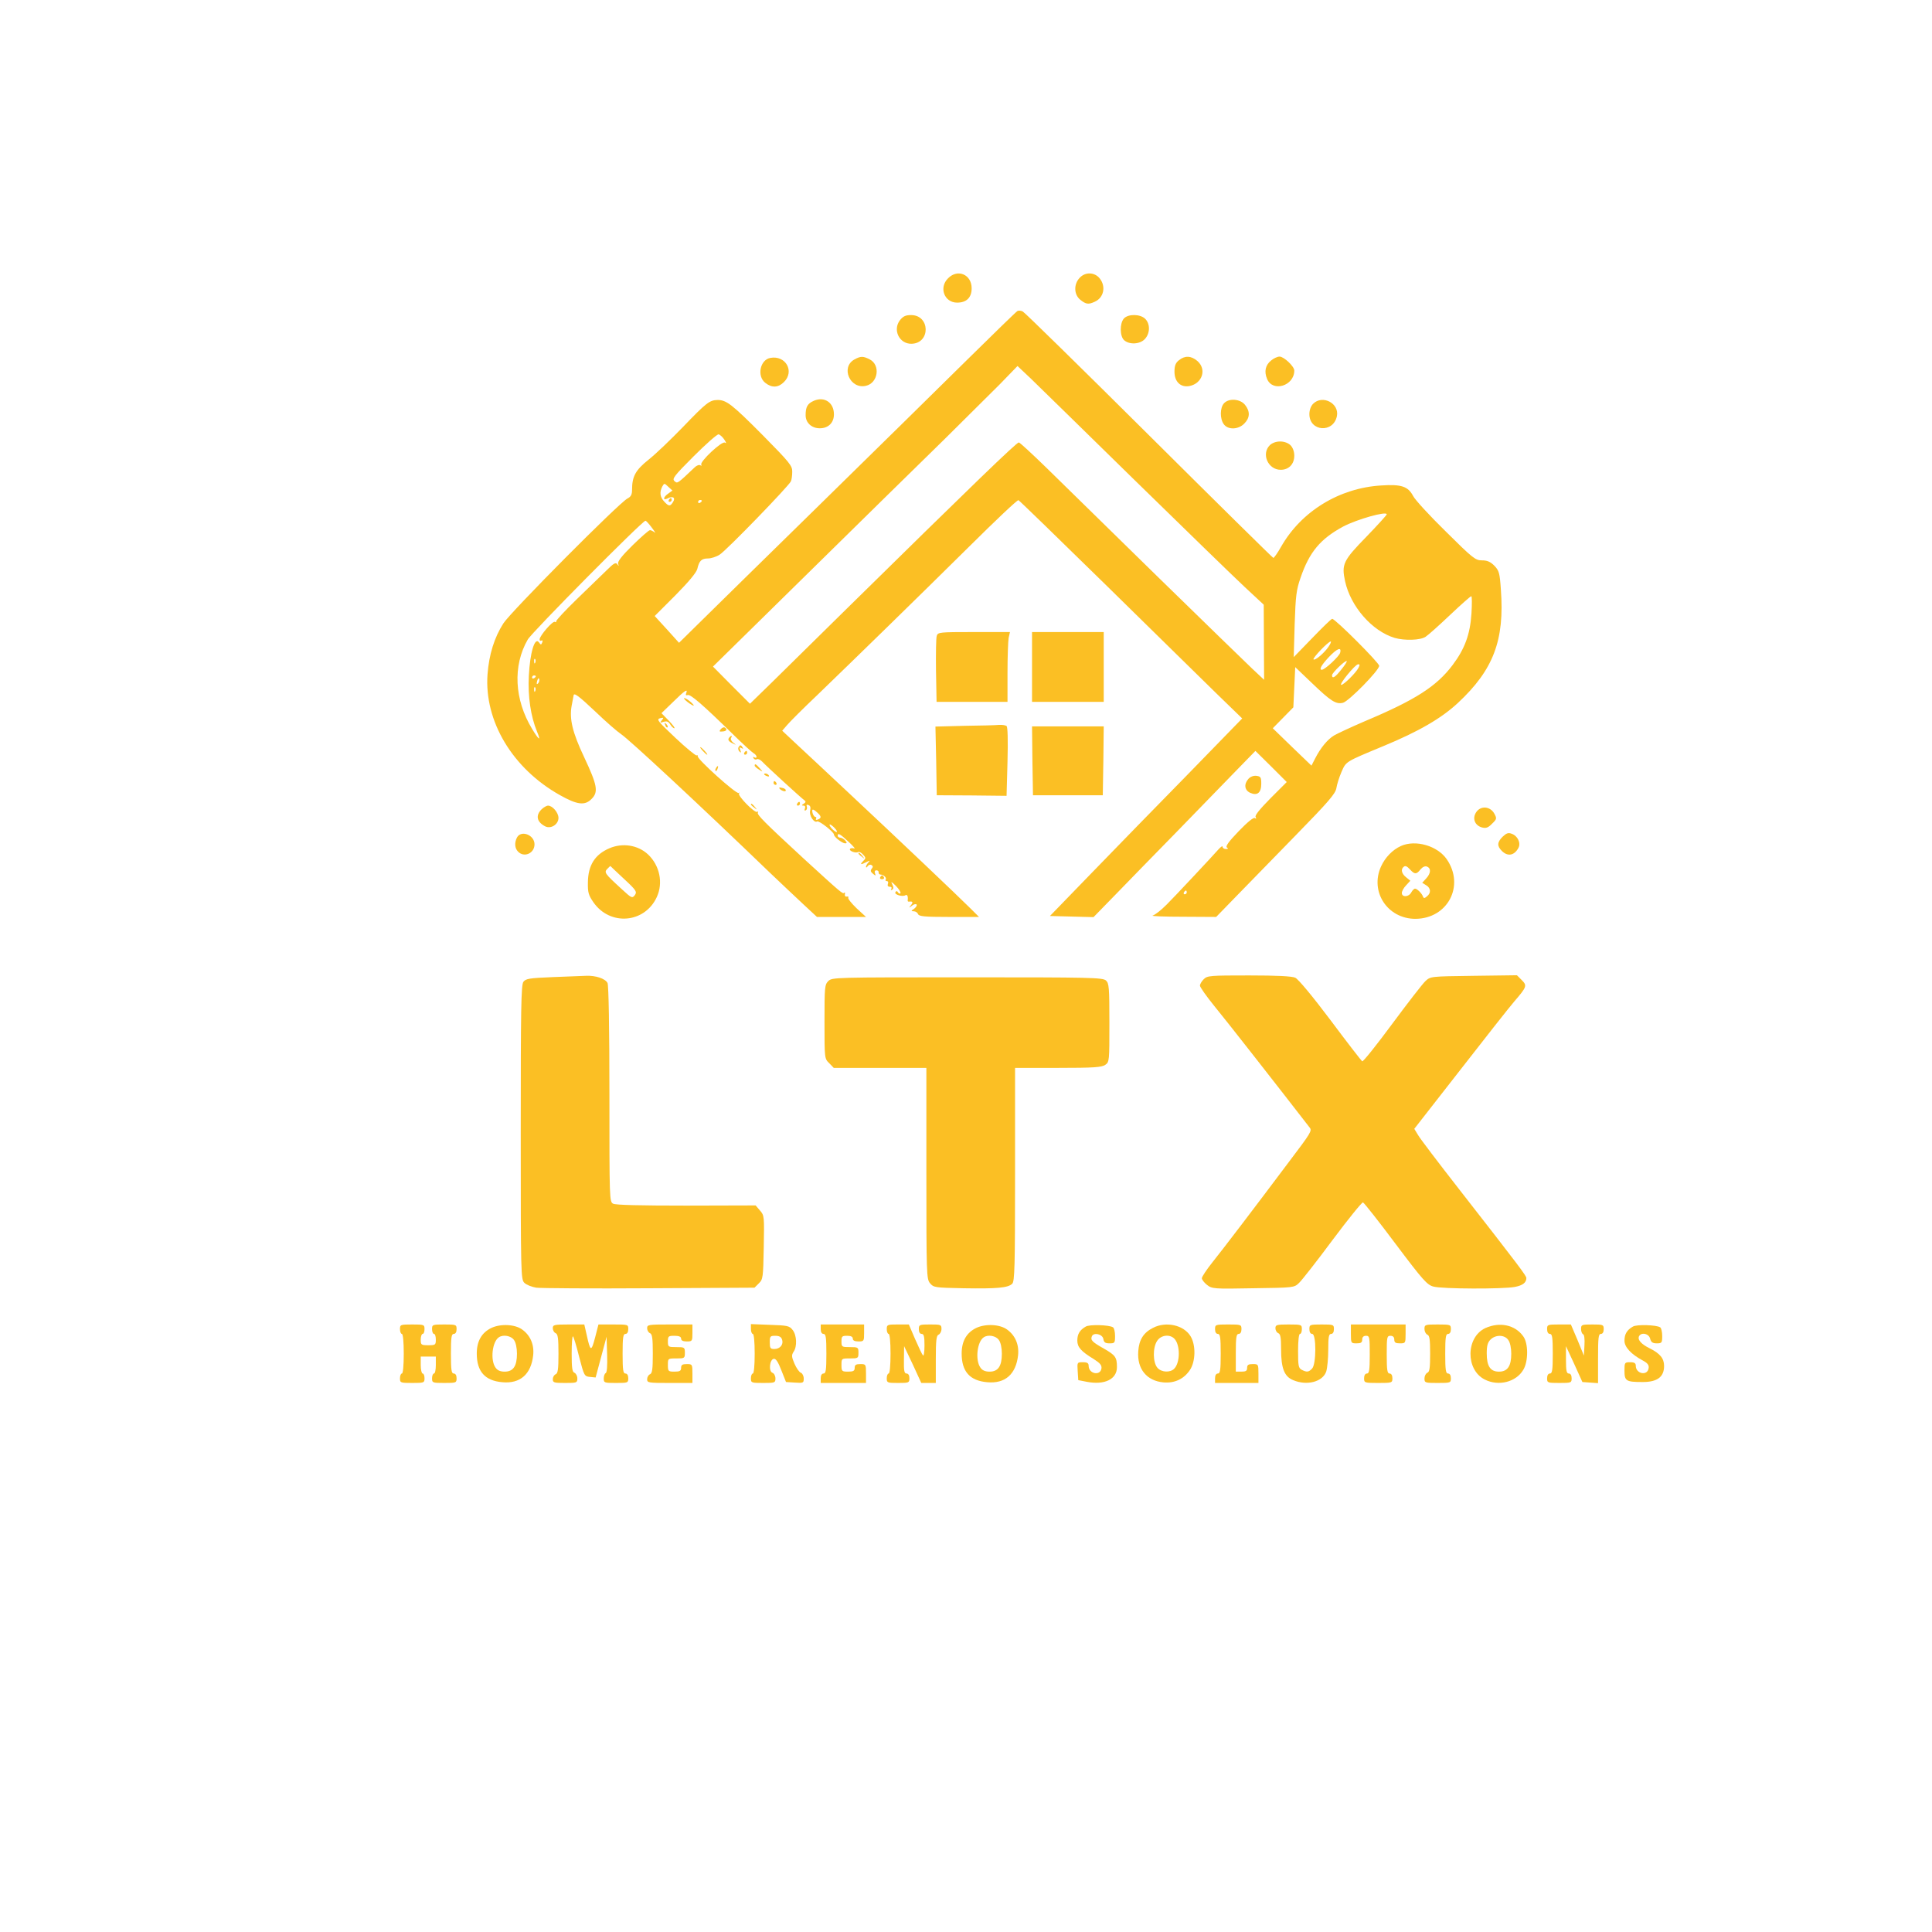
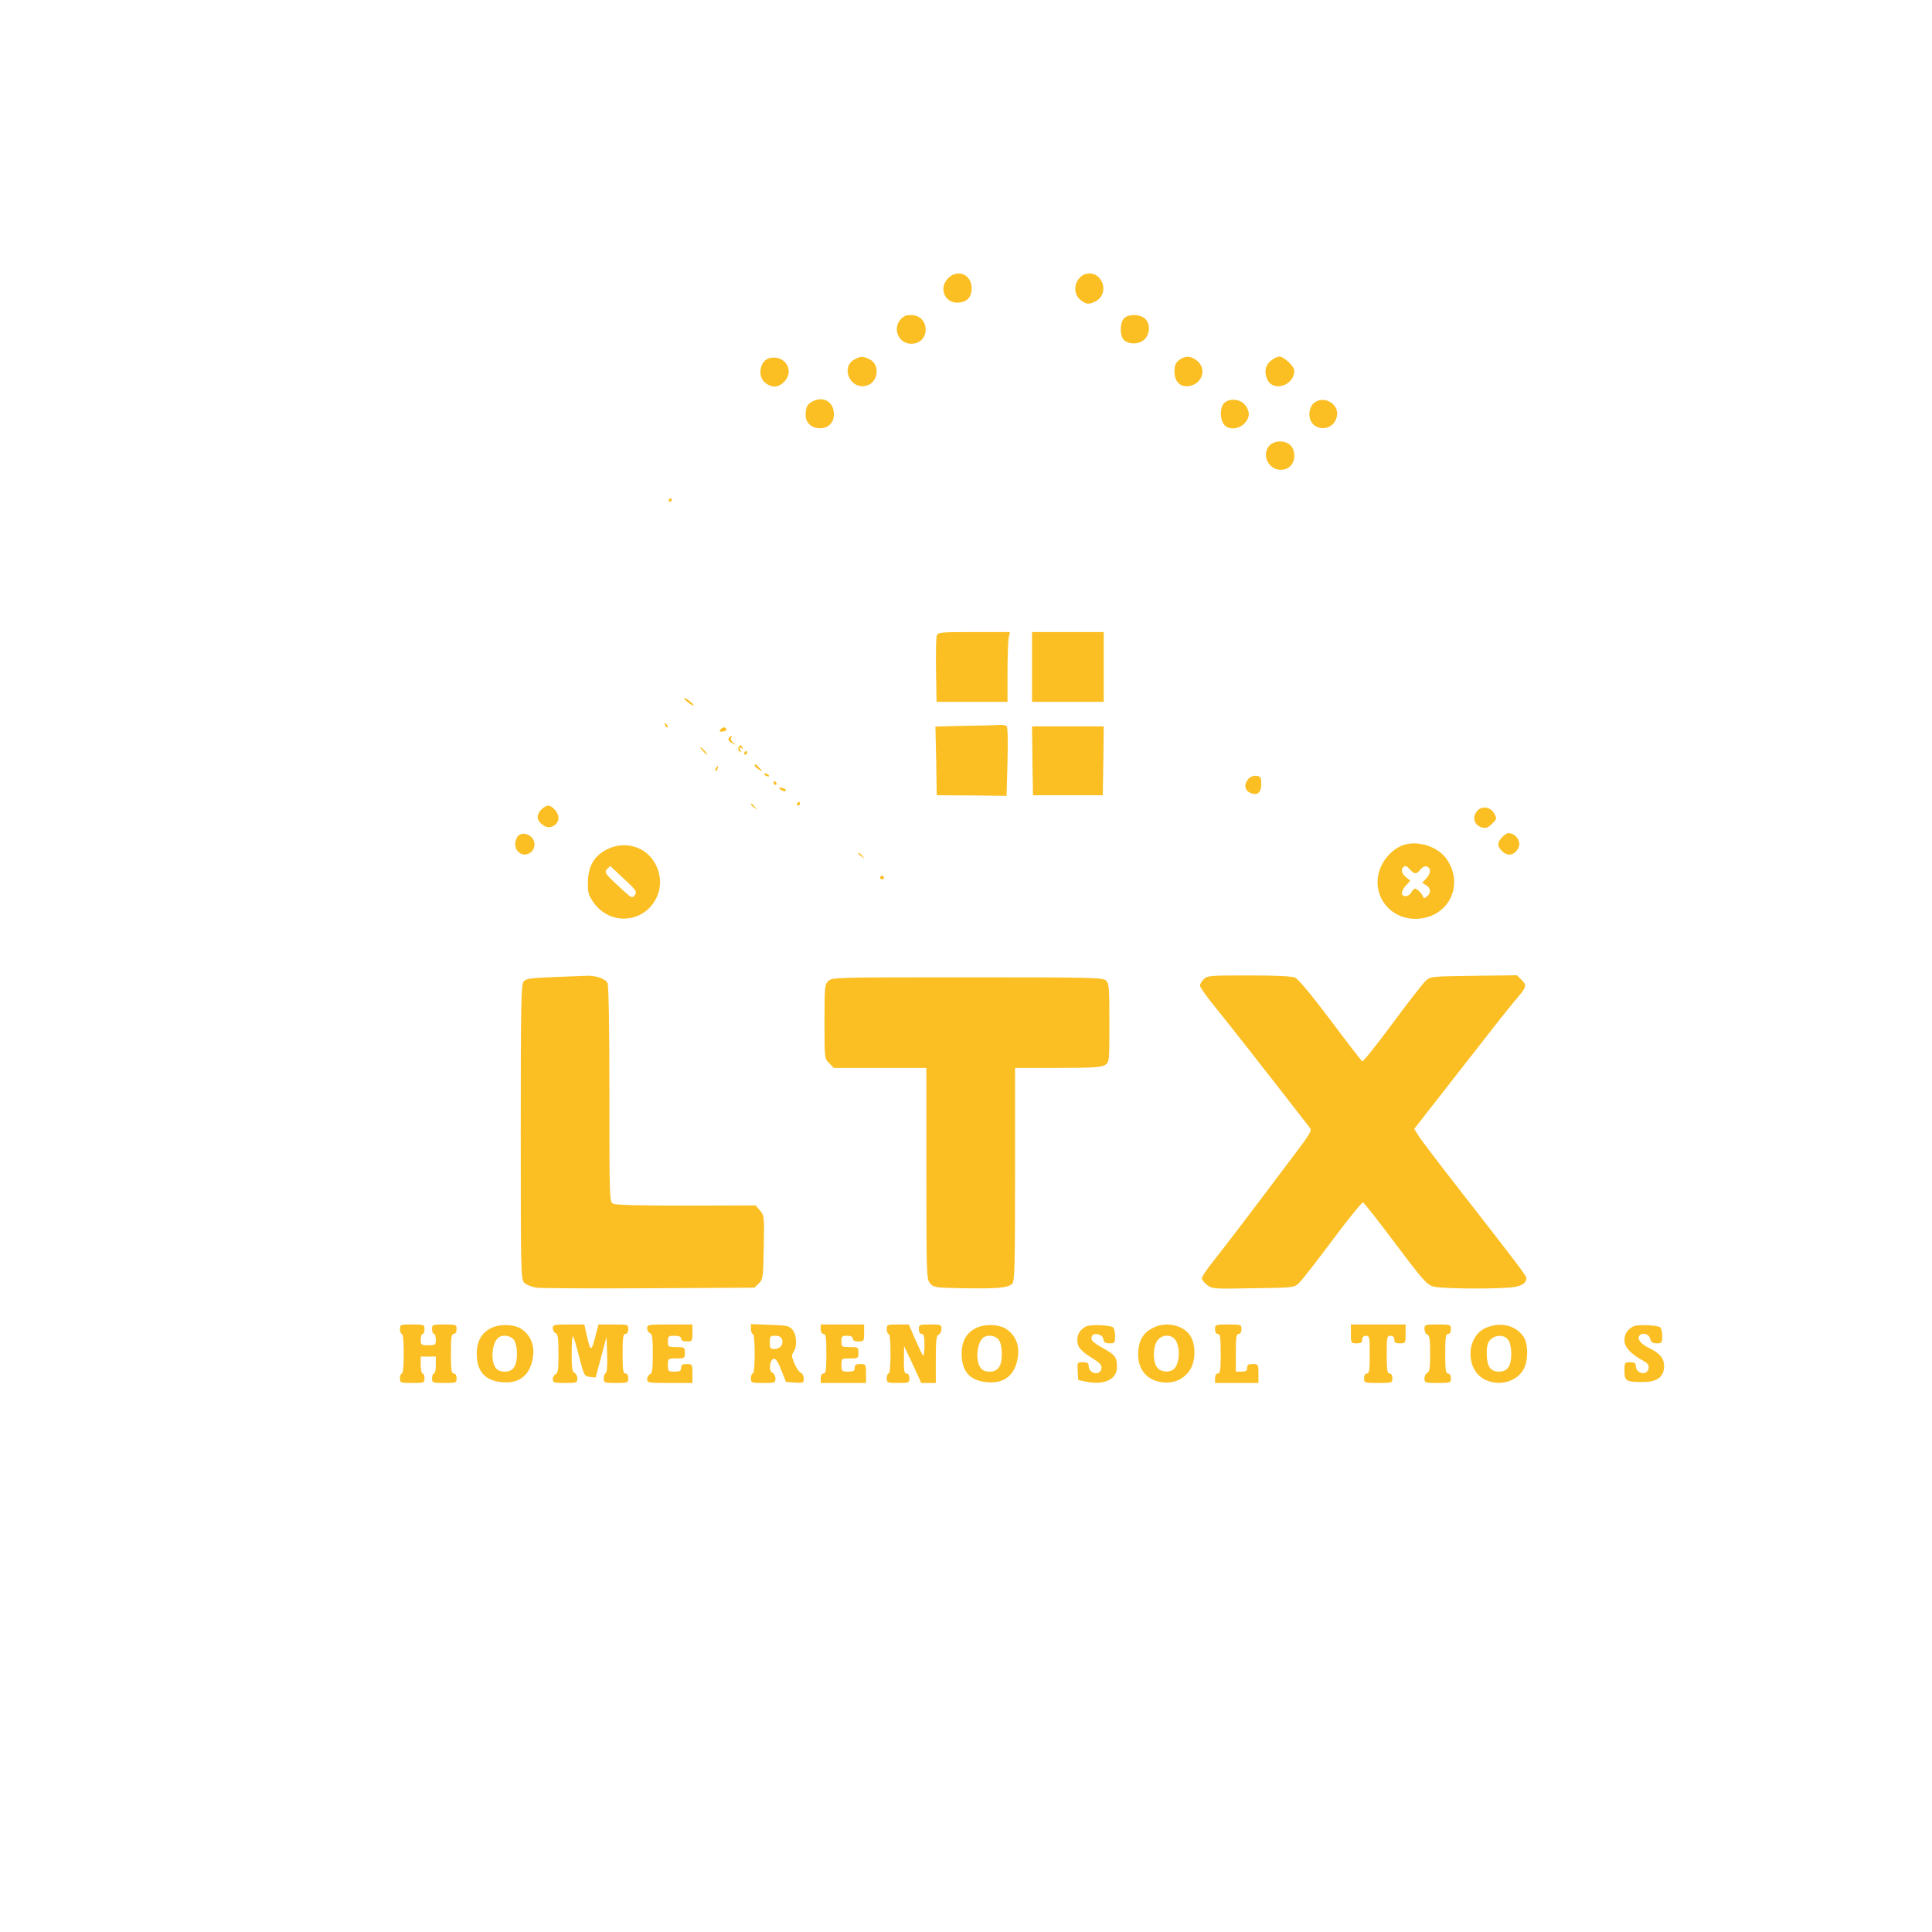
<svg xmlns="http://www.w3.org/2000/svg" version="1.0" width="1024pt" height="1024pt" viewBox="0 0 1024 1024" preserveAspectRatio="xMidYMid meet">
  <g transform="translate(0,1024) scale(0.1,-0.1)" fill="#FBBF24" stroke="none">
    <path d="M5025 8765 c-50 -49 -20 -129 48 -129 50 0 77 27 77 76 0 73 -74 105 -125 53z" />
    <path d="M5722 8767 c-32 -34 -30 -89 4 -116 30 -24 43 -26 77 -10 47 21 60 80 26 123 -27 34 -77 36 -107 3z" />
-     <path d="M5392 8591 c-7 -4 -126 -120 -265 -257 -138 -137 -484 -476 -767 -754 -283 -277 -570 -559 -638 -626 l-123 -121 -64 71 -65 71 110 110 c71 72 111 120 116 140 10 43 22 55 57 55 16 0 44 9 61 20 35 21 367 364 378 389 4 9 7 31 7 50 1 32 -13 49 -156 194 -164 165 -193 187 -240 187 -42 -1 -59 -14 -184 -144 -63 -65 -144 -143 -181 -172 -70 -56 -88 -89 -88 -161 0 -24 -6 -36 -24 -45 -46 -24 -618 -600 -658 -662 -48 -75 -76 -165 -84 -270 -18 -248 132 -499 383 -640 92 -52 133 -57 168 -21 38 37 31 73 -39 222 -62 131 -79 203 -66 273 5 25 9 48 10 53 1 18 25 1 117 -86 54 -52 115 -105 136 -119 44 -30 403 -363 787 -733 58 -55 138 -131 178 -168 l72 -67 130 0 130 0 -50 46 c-27 26 -47 51 -44 56 3 5 0 7 -8 6 -7 -2 -12 4 -10 12 2 8 0 12 -4 8 -7 -8 -16 0 -214 181 -207 191 -250 234 -243 244 3 6 2 7 -4 4 -13 -8 -106 87 -96 98 5 4 3 6 -2 2 -13 -7 -221 180 -217 195 1 5 -1 7 -6 4 -4 -2 -55 39 -112 93 -93 88 -102 98 -82 104 20 5 21 3 10 -10 -11 -14 -10 -15 9 -9 16 5 26 2 35 -13 7 -12 17 -21 22 -21 6 0 -8 18 -29 40 l-39 40 62 60 c62 61 79 72 69 46 -4 -10 -1 -13 8 -10 14 6 82 -53 241 -209 51 -50 99 -94 108 -99 9 -5 16 -14 16 -19 0 -6 -5 -7 -12 -3 -7 4 -8 3 -4 -5 4 -6 12 -9 17 -5 6 3 18 -2 28 -12 24 -26 211 -197 225 -206 8 -6 7 -11 -4 -18 -12 -7 -12 -10 -1 -10 8 0 11 -6 7 -16 -3 -9 -2 -12 5 -9 6 4 8 13 5 21 -3 8 0 11 9 7 10 -3 13 -13 9 -29 -7 -26 21 -68 37 -58 10 6 89 -56 89 -69 0 -13 43 -46 59 -47 11 0 11 3 1 15 -7 8 -19 15 -26 15 -8 0 -14 5 -14 10 0 17 12 11 58 -32 25 -23 38 -39 29 -35 -9 3 -19 2 -22 -3 -6 -10 31 -24 44 -16 4 3 16 -3 25 -13 16 -17 16 -20 1 -35 -19 -19 -13 -21 18 -5 18 9 20 9 10 -2 -7 -7 -13 -18 -13 -23 0 -6 4 -5 9 3 5 7 14 10 20 6 9 -5 9 -10 1 -20 -7 -9 -6 -16 7 -26 14 -12 16 -12 11 2 -4 9 -1 16 7 16 8 0 13 -5 12 -11 -1 -5 3 -10 8 -11 18 -1 35 -16 30 -26 -4 -5 -1 -9 5 -9 7 0 10 -7 6 -15 -3 -9 0 -15 10 -15 9 0 12 -5 8 -12 -4 -7 -3 -8 4 -4 9 5 9 13 1 29 -9 17 -4 15 19 -8 16 -16 27 -34 25 -39 -3 -4 -9 -3 -13 4 -5 8 -10 9 -14 1 -8 -12 37 -26 53 -16 10 6 15 -7 12 -28 0 -4 2 -6 6 -6 21 3 24 -3 12 -18 -13 -16 -12 -17 4 -4 9 8 21 11 25 7 4 -4 -2 -14 -12 -22 -18 -12 -18 -14 -3 -14 10 0 20 -7 23 -15 5 -12 33 -15 164 -15 l159 0 -43 43 c-66 66 -398 381 -645 612 -124 116 -254 238 -290 271 l-65 61 25 29 c13 16 87 90 164 163 207 200 518 503 802 784 138 137 255 248 261 246 5 -2 213 -204 463 -449 249 -245 514 -504 588 -577 l135 -131 -289 -297 c-160 -163 -389 -398 -510 -523 l-220 -227 116 -3 115 -3 120 123 c65 67 207 213 315 323 107 110 246 253 309 318 l114 117 83 -82 83 -83 -86 -86 c-57 -58 -84 -91 -79 -99 5 -9 4 -11 -4 -6 -7 5 -40 -22 -86 -70 -53 -55 -71 -80 -62 -86 8 -5 7 -8 -5 -8 -10 0 -18 5 -18 12 0 6 -9 0 -21 -13 -24 -28 -244 -263 -275 -293 -31 -31 -59 -53 -75 -59 -8 -3 65 -6 162 -6 l175 -1 105 108 c57 59 199 204 315 323 175 179 212 222 217 251 3 20 15 58 27 86 25 57 19 53 221 137 189 78 309 148 396 229 189 176 248 333 228 601 -6 90 -10 101 -35 127 -21 21 -38 28 -66 28 -34 0 -48 11 -191 153 -85 83 -163 168 -173 188 -27 51 -62 63 -168 56 -223 -13 -425 -137 -532 -325 -19 -34 -38 -60 -41 -59 -4 1 -300 293 -659 650 -358 356 -659 651 -669 656 -9 5 -23 6 -29 2z m623 -897 c264 -258 526 -513 582 -565 l101 -94 1 -199 1 -199 -62 58 c-35 33 -263 255 -508 494 -245 240 -507 497 -583 571 -76 74 -142 135 -147 135 -12 0 -242 -222 -920 -889 -151 -149 -327 -322 -390 -384 l-115 -112 -98 98 -98 99 228 224 c660 649 824 810 1002 984 106 105 236 234 289 287 l95 98 71 -67 c39 -38 287 -280 551 -539z m-2176 216 c11 -17 12 -22 3 -16 -16 10 -135 -102 -125 -117 3 -6 1 -7 -5 -3 -6 4 -20 -1 -30 -11 -93 -88 -91 -87 -107 -73 -14 12 -3 27 102 132 65 65 124 117 132 116 7 -2 21 -14 30 -28z m-297 -286 c-27 -18 -30 -39 -4 -26 28 15 44 4 29 -19 -15 -24 -22 -24 -47 3 -22 24 -25 49 -10 79 11 19 11 19 32 -1 l22 -20 -22 -16z m178 -38 c0 -3 -4 -8 -10 -11 -5 -3 -10 -1 -10 4 0 6 5 11 10 11 6 0 10 -2 10 -4z m3630 -72 c0 -4 -49 -58 -109 -120 -122 -125 -131 -145 -112 -234 29 -134 143 -265 263 -301 52 -15 136 -13 164 6 14 9 72 61 129 115 58 55 109 100 113 100 4 0 4 -42 1 -92 -7 -111 -36 -188 -100 -273 -85 -113 -197 -185 -466 -298 -72 -31 -145 -65 -162 -75 -35 -21 -72 -66 -101 -123 l-19 -37 -103 99 -102 99 54 55 55 56 5 107 5 106 88 -84 c101 -97 128 -114 165 -105 31 8 192 172 192 196 0 16 -233 249 -249 249 -5 0 -52 -46 -106 -102 l-98 -101 5 174 c5 151 9 183 31 246 47 138 106 207 226 272 74 39 231 83 231 65z m-3895 -71 c16 -21 22 -32 15 -25 -8 6 -19 12 -25 12 -6 0 -47 -36 -92 -80 -58 -57 -80 -86 -77 -98 5 -14 4 -14 -4 -3 -8 12 -19 6 -55 -30 -25 -24 -96 -93 -159 -154 -62 -60 -112 -114 -110 -118 1 -5 -2 -6 -7 -3 -11 7 -81 -74 -81 -93 0 -7 4 -9 10 -6 6 3 7 -1 4 -10 -6 -14 -7 -14 -18 1 -22 29 -47 -57 -53 -177 -6 -110 10 -216 43 -296 23 -54 11 -48 -26 14 -94 155 -103 334 -23 473 22 39 607 629 624 630 4 0 19 -17 34 -37z m3585 -633 c-24 -34 -71 -73 -78 -65 -7 6 78 95 91 95 4 0 -1 -13 -13 -30z m63 -30 c-5 -19 -81 -90 -97 -90 -16 0 -3 24 35 65 45 48 71 59 62 25z m-4266 -52 c-3 -8 -6 -5 -6 6 -1 11 2 17 5 13 3 -3 4 -12 1 -19z m4272 -37 c-32 -41 -49 -51 -49 -30 0 13 71 81 78 75 2 -3 -11 -23 -29 -45z m91 9 c-14 -27 -78 -90 -91 -90 -15 0 74 109 89 109 10 1 10 -4 2 -19z m-4360 -44 c0 -3 -4 -8 -10 -11 -5 -3 -10 -1 -10 4 0 6 5 11 10 11 6 0 10 -2 10 -4z m12 -38 c-8 -8 -9 -4 -5 13 4 13 8 18 11 10 2 -7 -1 -18 -6 -23z m-15 -40 c-3 -8 -6 -5 -6 6 -1 11 2 17 5 13 3 -3 4 -12 1 -19z m1495 -645 c22 -20 23 -29 2 -37 -8 -3 -12 -2 -9 4 3 6 2 10 -3 10 -5 0 -12 9 -15 20 -6 24 1 25 25 3z m93 -83 c10 -11 14 -20 9 -20 -5 0 -17 9 -27 20 -9 11 -13 20 -8 20 4 0 16 -9 26 -20z m1865 -340 c0 -5 -5 -10 -11 -10 -5 0 -7 5 -4 10 3 6 8 10 11 10 2 0 4 -4 4 -10z" />
    <path d="M3545 7590 c-3 -5 -1 -10 4 -10 6 0 11 5 11 10 0 6 -2 10 -4 10 -3 0 -8 -4 -11 -10z" />
    <path d="M4770 8543 c-40 -52 -3 -127 62 -125 101 3 98 152 -3 152 -29 0 -42 -6 -59 -27z" />
    <path d="M5957 8552 c-23 -26 -22 -94 1 -115 28 -25 84 -22 110 6 28 30 29 80 2 107 -26 26 -90 27 -113 2z" />
    <path d="M4083 8343 c-55 -10 -72 -97 -27 -132 35 -28 69 -26 99 4 58 57 9 143 -72 128z" />
    <path d="M4529 8335 c-75 -41 -24 -159 60 -140 65 14 79 110 21 140 -35 18 -48 18 -81 0z" />
    <path d="M6249 8331 c-18 -14 -24 -29 -24 -61 0 -54 33 -85 80 -76 68 14 92 89 41 133 -33 28 -66 29 -97 4z" />
    <path d="M6738 8330 c-31 -24 -39 -59 -22 -99 30 -71 144 -36 144 45 0 22 -55 74 -78 74 -11 0 -31 -9 -44 -20z" />
    <path d="M4314 8116 c-34 -15 -44 -32 -44 -77 0 -40 32 -69 75 -69 45 0 75 29 75 74 0 62 -50 96 -106 72z" />
    <path d="M6487 8102 c-21 -23 -22 -81 -1 -110 22 -31 77 -30 109 3 30 30 32 64 4 99 -25 32 -86 37 -112 8z" />
    <path d="M6960 8100 c-12 -12 -20 -33 -20 -55 0 -93 128 -102 146 -10 13 68 -77 114 -126 65z" />
    <path d="M6730 7880 c-46 -46 -9 -130 58 -130 43 0 72 30 72 75 0 22 -8 43 -20 55 -12 12 -33 20 -55 20 -22 0 -43 -8 -55 -20z" />
    <path d="M4965 6870 c-4 -12 -5 -95 -4 -185 l3 -165 188 0 188 0 0 154 c0 84 3 168 6 185 l7 31 -191 0 c-183 0 -191 -1 -197 -20z" />
    <path d="M5470 6705 l0 -185 190 0 190 0 0 185 0 185 -190 0 -190 0 0 -185z" />
    <path d="M3643 6520 c14 -11 29 -20 33 -20 4 0 -3 9 -16 20 -13 11 -27 20 -33 20 -5 0 2 -9 16 -20z" />
    <path d="M3526 6397 c3 -10 9 -15 12 -12 3 3 0 11 -7 18 -10 9 -11 8 -5 -6z" />
    <path d="M5112 6393 l-154 -4 4 -182 3 -182 185 -1 185 -2 5 182 c3 115 1 184 -5 188 -5 4 -23 7 -40 6 -16 -2 -99 -4 -183 -5z" />
    <path d="M3820 6375 c-9 -11 -8 -14 9 -12 22 1 28 12 12 21 -5 3 -14 -1 -21 -9z" />
    <path d="M5472 6208 l3 -183 185 0 185 0 3 183 2 182 -190 0 -190 0 2 -182z" />
    <path d="M3867 6333 c-12 -12 -7 -22 16 -33 21 -10 21 -10 3 4 -10 8 -15 19 -11 25 7 12 2 15 -8 4z" />
    <path d="M3914 6279 c-3 -6 -1 -16 5 -22 9 -9 10 -7 5 7 -6 15 -4 17 6 11 9 -5 11 -4 6 3 -9 15 -13 15 -22 1z" />
    <path d="M3725 6260 c10 -11 20 -20 23 -20 3 0 -3 9 -13 20 -10 11 -20 20 -23 20 -3 0 3 -9 13 -20z" />
    <path d="M3945 6250 c-3 -5 -1 -10 4 -10 6 0 11 5 11 10 0 6 -2 10 -4 10 -3 0 -8 -4 -11 -10z" />
    <path d="M4000 6182 c0 -4 10 -13 23 -21 22 -14 22 -14 3 8 -20 22 -26 25 -26 13z" />
    <path d="M3795 6169 c-4 -6 -5 -12 -2 -15 2 -3 7 2 10 11 7 17 1 20 -8 4z" />
    <path d="M4050 6136 c0 -2 7 -7 16 -10 8 -3 12 -2 9 4 -6 10 -25 14 -25 6z" />
    <path d="M6617 6112 c-25 -28 -21 -60 9 -74 38 -17 59 0 59 48 0 34 -3 39 -26 42 -15 2 -32 -5 -42 -16z" />
    <path d="M4100 6090 c0 -5 5 -10 11 -10 5 0 7 5 4 10 -3 6 -8 10 -11 10 -2 0 -4 -4 -4 -10z" />
    <path d="M4130 6065 c0 -10 29 -24 34 -17 3 6 -3 12 -14 15 -11 3 -20 4 -20 2z" />
    <path d="M4225 5980 c-3 -5 -1 -10 4 -10 6 0 11 5 11 10 0 6 -2 10 -4 10 -3 0 -8 -4 -11 -10z" />
    <path d="M3980 5976 c0 -2 8 -10 18 -17 15 -13 16 -12 3 4 -13 16 -21 21 -21 13z" />
    <path d="M2870 5950 c-32 -32 -25 -66 18 -89 31 -17 72 9 72 44 0 28 -32 65 -55 65 -8 0 -24 -9 -35 -20z" />
    <path d="M7824 5935 c-22 -33 -7 -71 32 -81 20 -5 32 -1 52 20 26 25 26 28 12 54 -22 39 -72 43 -96 7z" />
    <path d="M7964 5805 c-29 -29 -30 -49 -4 -75 31 -31 66 -25 88 16 14 26 -4 64 -36 75 -18 7 -28 3 -48 -16z" />
    <path d="M2740 5801 c-14 -28 -12 -57 6 -75 32 -33 87 -9 87 39 0 50 -71 77 -93 36z" />
    <path d="M7425 5756 c-44 -20 -83 -60 -105 -108 -61 -134 34 -278 182 -278 171 1 263 175 166 316 -49 71 -165 105 -243 70z m50 -126 c23 -25 33 -25 54 2 11 13 24 19 34 15 23 -9 21 -36 -4 -63 l-21 -23 21 -13 c25 -15 27 -41 4 -59 -13 -11 -17 -11 -21 -1 -5 16 -31 42 -42 42 -5 0 -14 -9 -20 -20 -13 -25 -50 -27 -50 -3 0 9 10 28 23 41 l22 24 -22 18 c-23 18 -29 40 -16 53 10 11 19 8 38 -13z" />
    <path d="M3230 5744 c-77 -33 -113 -90 -114 -181 -1 -53 3 -67 29 -105 88 -127 272 -112 336 27 35 75 16 168 -47 227 -53 49 -134 62 -204 32z m77 -162 c66 -61 70 -69 58 -86 -14 -18 -17 -17 -67 29 -97 89 -98 91 -76 113 7 7 12 12 13 12 0 0 32 -31 72 -68z" />
    <path d="M4550 5716 c0 -2 8 -10 18 -17 15 -13 16 -12 3 4 -13 16 -21 21 -21 13z" />
    <path d="M4665 5590 c-3 -5 1 -10 10 -10 9 0 13 5 10 10 -3 6 -8 10 -10 10 -2 0 -7 -4 -10 -10z" />
    <path d="M2927 5061 c-122 -5 -140 -8 -153 -25 -12 -17 -14 -143 -14 -798 0 -755 1 -779 19 -797 11 -11 39 -22 63 -26 24 -3 294 -5 600 -3 l557 3 23 23 c22 21 23 31 26 191 3 164 3 169 -20 195 l-23 27 -368 -1 c-243 0 -374 3 -387 10 -20 10 -20 22 -20 581 0 353 -4 577 -10 589 -13 24 -63 40 -114 38 -23 -1 -103 -4 -179 -7z" />
-     <path d="M6380 5050 c-11 -11 -20 -26 -20 -34 0 -8 34 -56 76 -108 58 -70 342 -433 506 -645 13 -16 4 -30 -105 -174 -198 -264 -353 -467 -409 -537 -32 -40 -58 -79 -58 -87 0 -7 12 -23 27 -35 27 -21 35 -22 245 -18 215 3 217 3 243 28 15 14 95 116 178 228 83 111 156 201 161 199 6 -2 84 -101 173 -220 145 -193 167 -217 200 -226 45 -13 369 -14 432 -2 42 8 61 23 61 47 0 12 -35 59 -355 469 -110 141 -209 271 -219 289 l-20 33 242 310 c133 171 262 335 288 365 67 78 69 84 39 114 l-25 25 -229 -3 c-229 -3 -229 -3 -256 -28 -15 -14 -94 -116 -177 -228 -82 -111 -153 -200 -158 -197 -4 2 -80 100 -168 218 -94 125 -171 218 -187 225 -18 8 -97 12 -245 12 -207 0 -221 -1 -240 -20z" />
+     <path d="M6380 5050 c-11 -11 -20 -26 -20 -34 0 -8 34 -56 76 -108 58 -70 342 -433 506 -645 13 -16 4 -30 -105 -174 -198 -264 -353 -467 -409 -537 -32 -40 -58 -79 -58 -87 0 -7 12 -23 27 -35 27 -21 35 -22 245 -18 215 3 217 3 243 28 15 14 95 116 178 228 83 111 156 201 161 199 6 -2 84 -101 173 -220 145 -193 167 -217 200 -226 45 -13 369 -14 432 -2 42 8 61 23 61 47 0 12 -35 59 -355 469 -110 141 -209 271 -219 289 l-20 33 242 310 c133 171 262 335 288 365 67 78 69 84 39 114 l-25 25 -229 -3 c-229 -3 -229 -3 -256 -28 -15 -14 -94 -116 -177 -228 -82 -111 -153 -200 -158 -197 -4 2 -80 100 -168 218 -94 125 -171 218 -187 225 -18 8 -97 12 -245 12 -207 0 -221 -1 -240 -20" />
    <path d="M4390 5040 c-19 -19 -20 -33 -20 -215 0 -195 0 -196 25 -220 l24 -25 246 0 245 0 0 -559 c0 -535 1 -560 19 -582 19 -23 25 -24 178 -27 177 -3 236 2 258 24 13 13 15 89 15 580 l0 564 228 0 c190 0 231 3 250 16 22 15 22 20 22 223 0 189 -2 209 -18 224 -17 16 -82 17 -735 17 -704 0 -717 0 -737 -20z" />
    <path d="M2120 3195 c0 -14 5 -25 10 -25 6 0 10 -42 10 -105 0 -63 -4 -105 -10 -105 -5 0 -10 -11 -10 -25 0 -24 2 -25 65 -25 63 0 65 1 65 25 0 14 -4 25 -10 25 -5 0 -10 20 -10 45 l0 45 40 0 40 0 0 -45 c0 -25 -4 -45 -10 -45 -5 0 -10 -11 -10 -25 0 -24 2 -25 65 -25 63 0 65 1 65 25 0 16 -6 25 -15 25 -12 0 -15 18 -15 105 0 87 3 105 15 105 9 0 15 9 15 25 0 24 -2 25 -65 25 -63 0 -65 -1 -65 -25 0 -14 5 -25 10 -25 6 0 10 -13 10 -30 0 -28 -2 -30 -40 -30 -38 0 -40 2 -40 30 0 17 5 30 10 30 6 0 10 11 10 25 0 24 -2 25 -65 25 -63 0 -65 -1 -65 -25z" />
    <path d="M2605 3202 c-52 -25 -78 -70 -78 -136 0 -95 43 -144 135 -152 95 -9 153 42 164 143 6 56 -15 105 -58 136 -38 28 -113 32 -163 9z m119 -64 c10 -13 16 -43 16 -73 0 -66 -20 -95 -65 -95 -24 0 -39 7 -49 22 -28 40 -17 137 18 160 23 16 65 8 80 -14z" />
    <path d="M2930 3200 c0 -11 7 -23 15 -26 12 -5 15 -27 15 -109 0 -82 -3 -104 -15 -109 -8 -3 -15 -15 -15 -26 0 -18 6 -20 65 -20 62 0 65 1 65 24 0 13 -7 26 -15 30 -12 4 -15 25 -15 102 0 54 3 94 7 91 4 -4 19 -53 33 -110 26 -99 27 -102 57 -105 l30 -3 29 108 29 108 3 -95 c2 -59 -1 -96 -8 -98 -5 -2 -10 -15 -10 -28 0 -23 3 -24 65 -24 63 0 65 1 65 25 0 16 -6 25 -15 25 -12 0 -15 18 -15 105 0 87 3 105 15 105 9 0 15 9 15 25 0 25 -1 25 -79 25 l-79 0 -18 -70 c-20 -76 -25 -74 -44 13 l-13 57 -84 0 c-77 0 -83 -2 -83 -20z" />
    <path d="M3430 3200 c0 -11 7 -23 15 -26 12 -5 15 -27 15 -109 0 -82 -3 -104 -15 -109 -8 -3 -15 -15 -15 -26 0 -19 6 -20 120 -20 l120 0 0 50 c0 49 -1 50 -30 50 -23 0 -30 -4 -30 -20 0 -16 -7 -20 -35 -20 -33 0 -35 2 -35 35 0 35 0 35 45 35 43 0 45 1 45 30 0 29 -2 30 -45 30 -43 0 -45 1 -45 30 0 28 3 30 35 30 24 0 35 -5 35 -15 0 -10 10 -15 30 -15 29 0 30 2 30 45 l0 45 -120 0 c-114 0 -120 -1 -120 -20z" />
    <path d="M3980 3196 c0 -14 5 -26 10 -26 6 0 10 -42 10 -105 0 -63 -4 -105 -10 -105 -5 0 -10 -11 -10 -25 0 -24 2 -25 65 -25 62 0 65 1 65 24 0 13 -7 27 -16 30 -21 8 -15 70 7 74 11 2 23 -16 40 -60 l25 -63 47 -3 c44 -3 47 -2 47 21 0 14 -7 28 -15 31 -9 3 -24 25 -34 48 -16 37 -16 46 -5 63 20 28 17 89 -5 116 -17 22 -28 24 -120 27 l-101 4 0 -26z m165 -56 c9 -27 -11 -50 -41 -50 -21 0 -24 5 -24 35 0 32 2 35 29 35 21 0 32 -6 36 -20z" />
    <path d="M4350 3195 c0 -16 6 -25 15 -25 12 0 15 -18 15 -105 0 -87 -3 -105 -15 -105 -9 0 -15 -9 -15 -25 l0 -25 120 0 120 0 0 50 c0 49 -1 50 -30 50 -23 0 -30 -4 -30 -20 0 -16 -7 -20 -35 -20 -33 0 -35 2 -35 35 0 35 0 35 45 35 43 0 45 1 45 30 0 29 -2 30 -45 30 -43 0 -45 1 -45 30 0 27 3 30 30 30 20 0 30 -5 30 -15 0 -10 10 -15 30 -15 29 0 30 2 30 45 l0 45 -115 0 -115 0 0 -25z" />
    <path d="M4700 3195 c0 -14 5 -25 10 -25 6 0 10 -42 10 -105 0 -63 -4 -105 -10 -105 -5 0 -10 -11 -10 -25 0 -24 3 -25 60 -25 57 0 60 1 60 25 0 16 -6 25 -15 25 -12 0 -15 14 -14 73 l1 72 46 -97 45 -98 39 0 38 0 0 125 c0 102 3 127 15 131 8 4 15 17 15 30 0 23 -3 24 -60 24 -57 0 -60 -1 -60 -25 0 -16 6 -25 15 -25 12 0 15 -14 15 -62 0 -34 -4 -58 -8 -52 -5 5 -23 44 -42 87 l-33 77 -58 0 c-56 0 -59 -1 -59 -25z" />
    <path d="M5175 3202 c-52 -25 -78 -70 -78 -136 0 -95 43 -144 135 -152 95 -9 153 42 164 143 6 56 -15 105 -58 136 -38 28 -113 32 -163 9z m119 -64 c10 -13 16 -43 16 -73 0 -66 -20 -95 -65 -95 -24 0 -39 7 -49 22 -28 40 -17 137 18 160 23 16 65 8 80 -14z" />
    <path d="M5755 3209 c-32 -18 -45 -40 -45 -74 0 -35 19 -57 88 -99 33 -21 42 -32 40 -49 -6 -41 -68 -29 -68 14 0 14 -7 19 -31 19 -30 0 -30 -1 -27 -47 l3 -48 46 -9 c94 -18 159 14 159 78 0 52 -8 63 -69 98 -62 35 -72 45 -64 65 9 23 57 12 61 -14 3 -18 10 -23 33 -23 27 0 29 2 29 39 0 22 -5 43 -11 46 -20 13 -124 16 -144 4z" />
    <path d="M6111 3202 c-50 -25 -74 -63 -78 -124 -7 -94 45 -157 134 -165 59 -5 108 18 140 66 30 45 32 132 3 179 -36 59 -130 80 -199 44z m113 -57 c32 -32 32 -128 -1 -160 -21 -21 -67 -19 -88 5 -25 28 -26 107 -2 143 20 31 66 37 91 12z" />
    <path d="M6440 3195 c0 -16 6 -25 15 -25 12 0 15 -18 15 -105 0 -87 -3 -105 -15 -105 -9 0 -15 -9 -15 -25 l0 -25 115 0 115 0 0 50 c0 49 -1 50 -30 50 -23 0 -30 -4 -30 -20 0 -16 -7 -20 -30 -20 l-30 0 0 100 c0 82 3 100 15 100 9 0 15 9 15 25 0 24 -2 25 -70 25 -68 0 -70 -1 -70 -25z" />
-     <path d="M6760 3200 c0 -11 7 -23 15 -26 12 -5 15 -24 15 -85 0 -101 17 -145 64 -164 73 -31 156 -9 175 45 6 18 11 71 11 116 0 68 3 84 15 84 9 0 15 9 15 25 0 24 -2 25 -65 25 -63 0 -65 -1 -65 -25 0 -16 6 -25 15 -25 22 0 22 -162 -1 -184 -18 -19 -28 -20 -55 -6 -17 9 -19 22 -19 100 0 53 4 90 10 90 6 0 10 11 10 25 0 24 -2 25 -70 25 -64 0 -70 -2 -70 -20z" />
    <path d="M7160 3170 c0 -49 1 -50 30 -50 23 0 30 4 30 20 0 13 7 20 20 20 19 0 20 -7 20 -100 0 -82 -3 -100 -15 -100 -9 0 -15 -9 -15 -25 0 -24 2 -25 75 -25 73 0 75 1 75 25 0 16 -6 25 -15 25 -12 0 -15 18 -15 100 0 93 1 100 20 100 13 0 20 -7 20 -20 0 -16 7 -20 30 -20 29 0 30 1 30 50 l0 50 -145 0 -145 0 0 -50z" />
    <path d="M7550 3196 c0 -13 7 -26 15 -30 12 -4 15 -25 15 -101 0 -76 -3 -97 -15 -101 -8 -4 -15 -17 -15 -30 0 -23 3 -24 70 -24 68 0 70 1 70 25 0 16 -6 25 -15 25 -12 0 -15 18 -15 105 0 87 3 105 15 105 9 0 15 9 15 25 0 24 -2 25 -70 25 -67 0 -70 -1 -70 -24z" />
    <path d="M7873 3201 c-104 -48 -106 -222 -3 -273 73 -37 166 -13 204 52 27 45 27 141 -1 178 -43 60 -124 77 -200 43z m121 -63 c10 -13 16 -43 16 -73 0 -66 -20 -95 -65 -95 -46 0 -65 29 -65 97 0 40 5 58 20 73 27 27 75 26 94 -2z" />
-     <path d="M8200 3195 c0 -16 6 -25 15 -25 12 0 15 -18 15 -105 0 -87 -3 -105 -15 -105 -9 0 -15 -9 -15 -25 0 -24 2 -25 65 -25 63 0 65 1 65 25 0 16 -6 25 -15 25 -12 0 -15 15 -15 73 l0 72 44 -95 43 -95 41 -3 42 -3 0 130 c0 110 2 131 15 131 9 0 15 9 15 25 0 24 -3 25 -60 25 -57 0 -60 -1 -60 -24 0 -13 5 -26 11 -28 6 -2 9 -26 7 -58 l-3 -55 -34 83 -35 82 -63 0 c-61 0 -63 -1 -63 -25z" />
    <path d="M8655 3209 c-32 -18 -45 -40 -45 -75 0 -34 35 -72 99 -106 24 -13 32 -24 29 -40 -6 -42 -68 -30 -68 13 0 14 -7 19 -30 19 -29 0 -30 -2 -30 -45 0 -55 9 -60 97 -60 77 0 113 27 113 85 0 40 -21 66 -77 94 -43 21 -63 44 -57 61 10 26 53 18 60 -10 5 -19 13 -25 35 -25 27 0 29 3 29 39 0 22 -5 43 -11 46 -20 13 -124 16 -144 4z" />
  </g>
</svg>